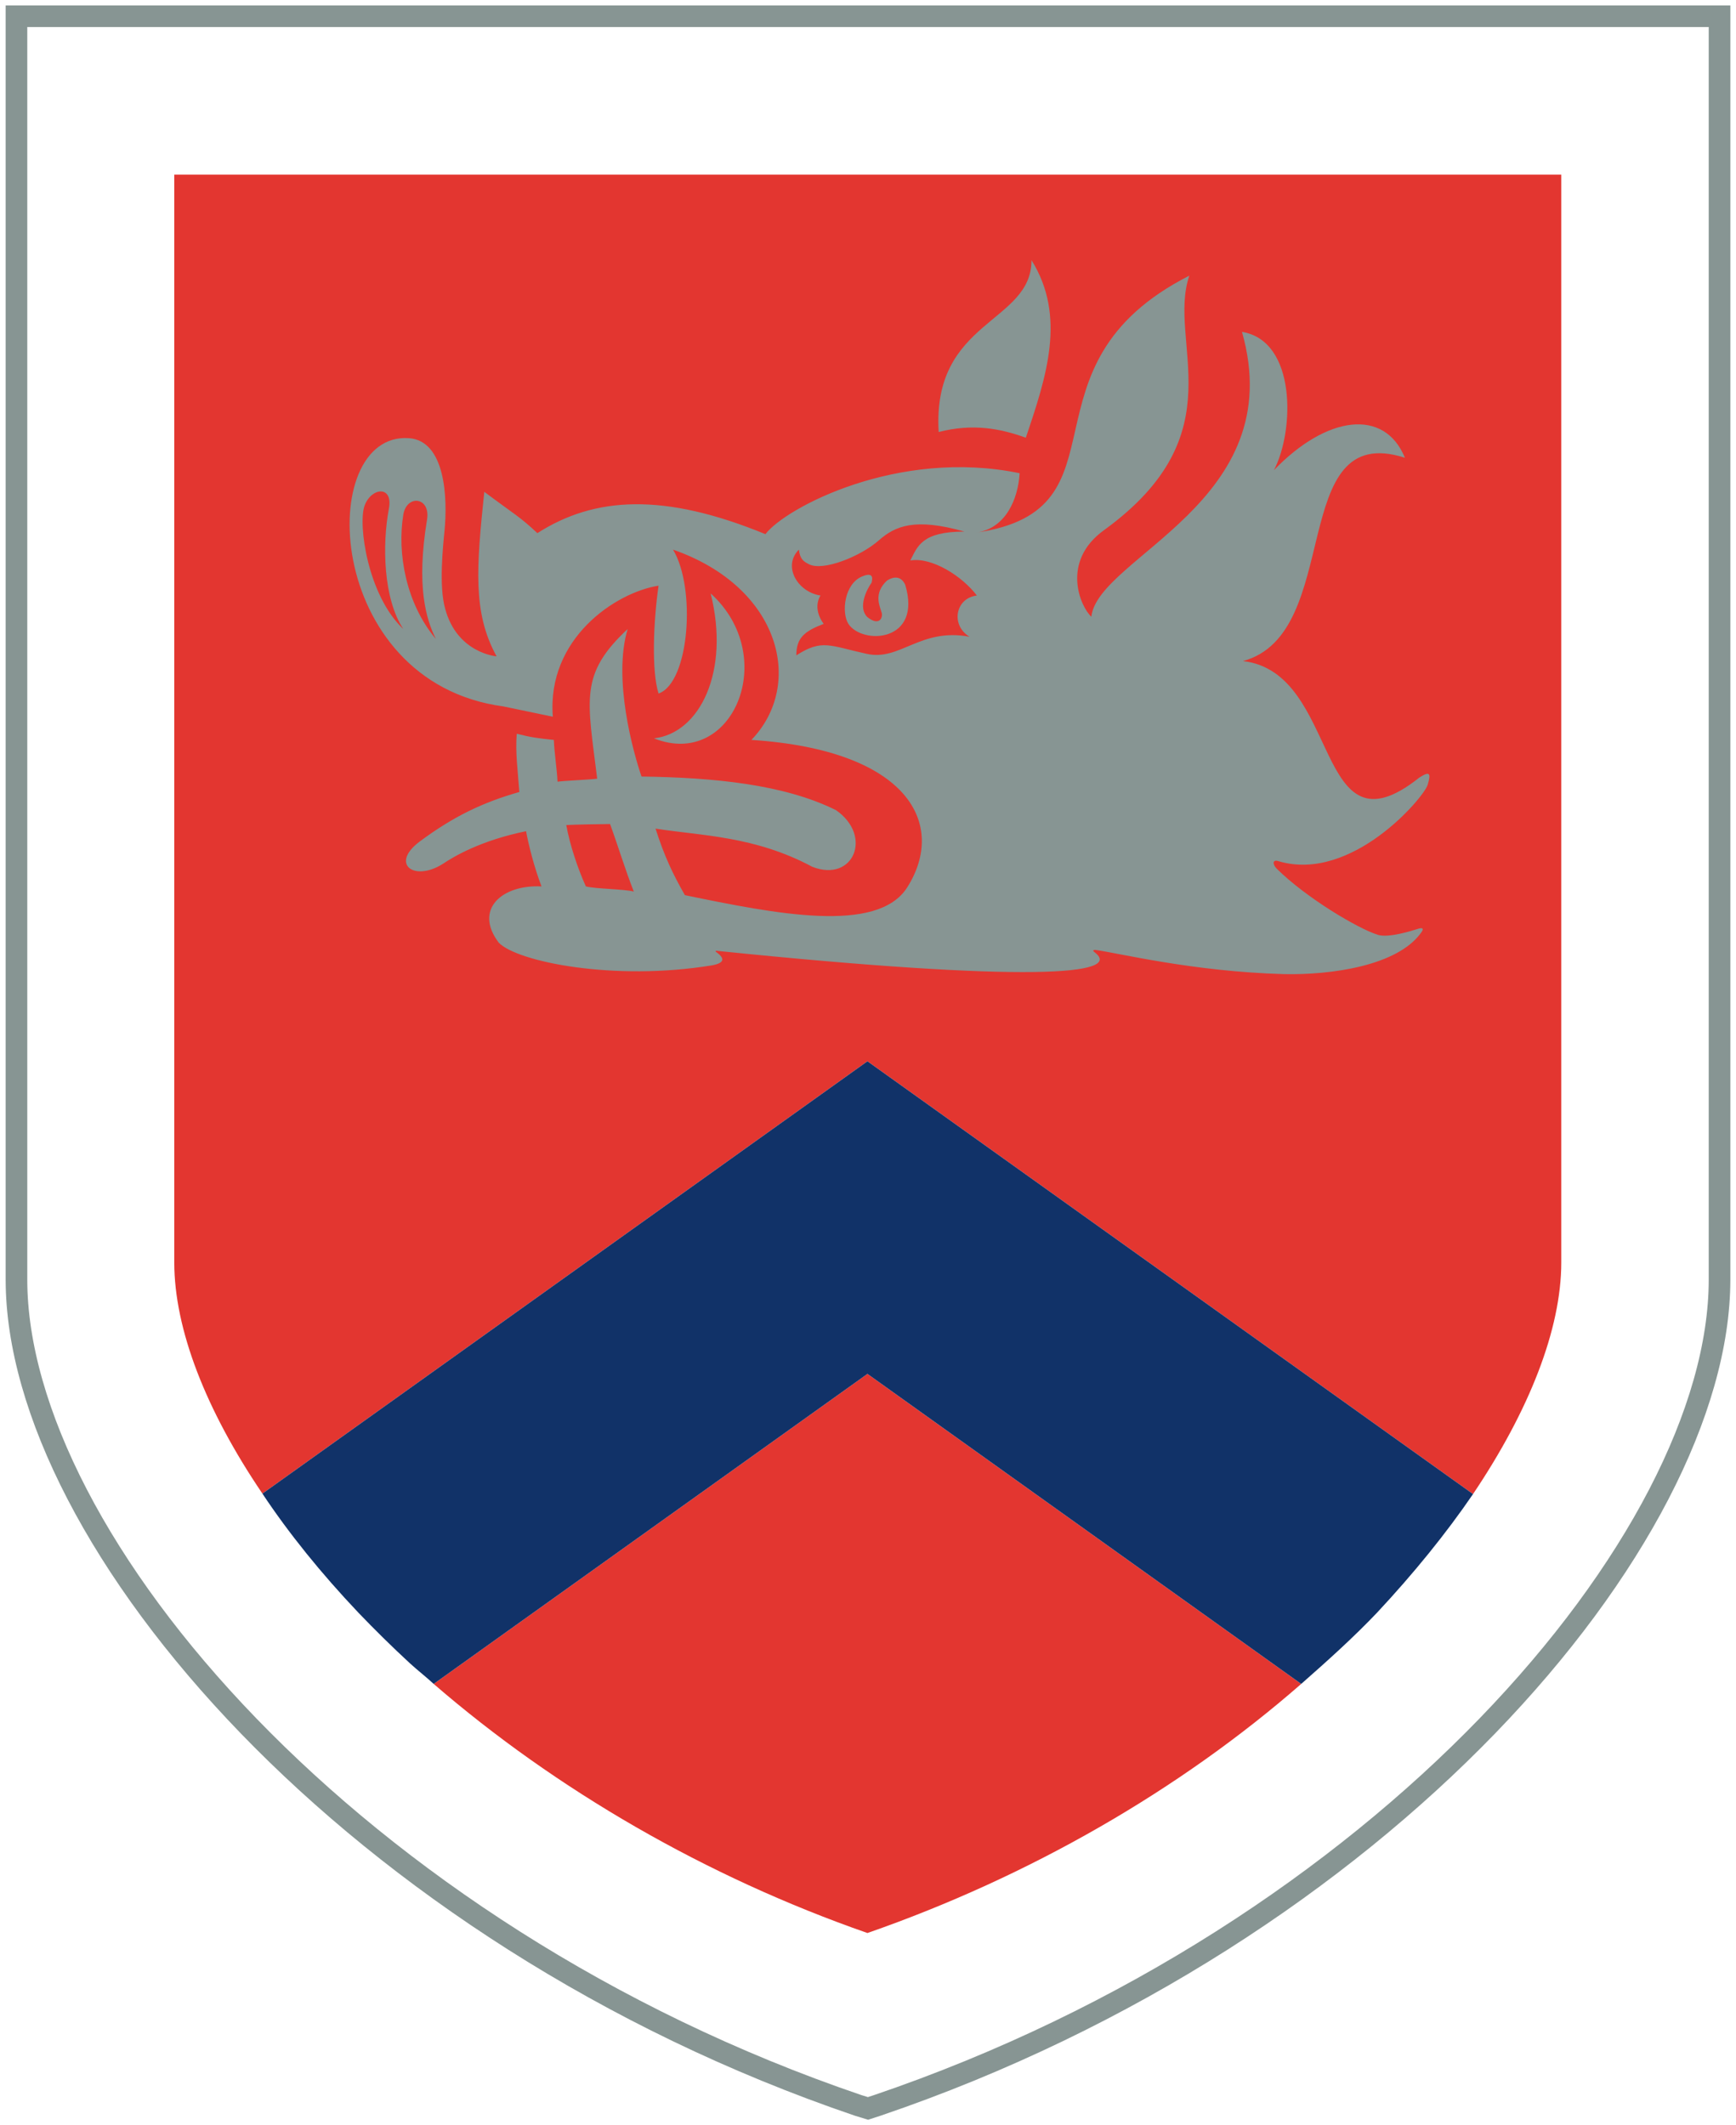
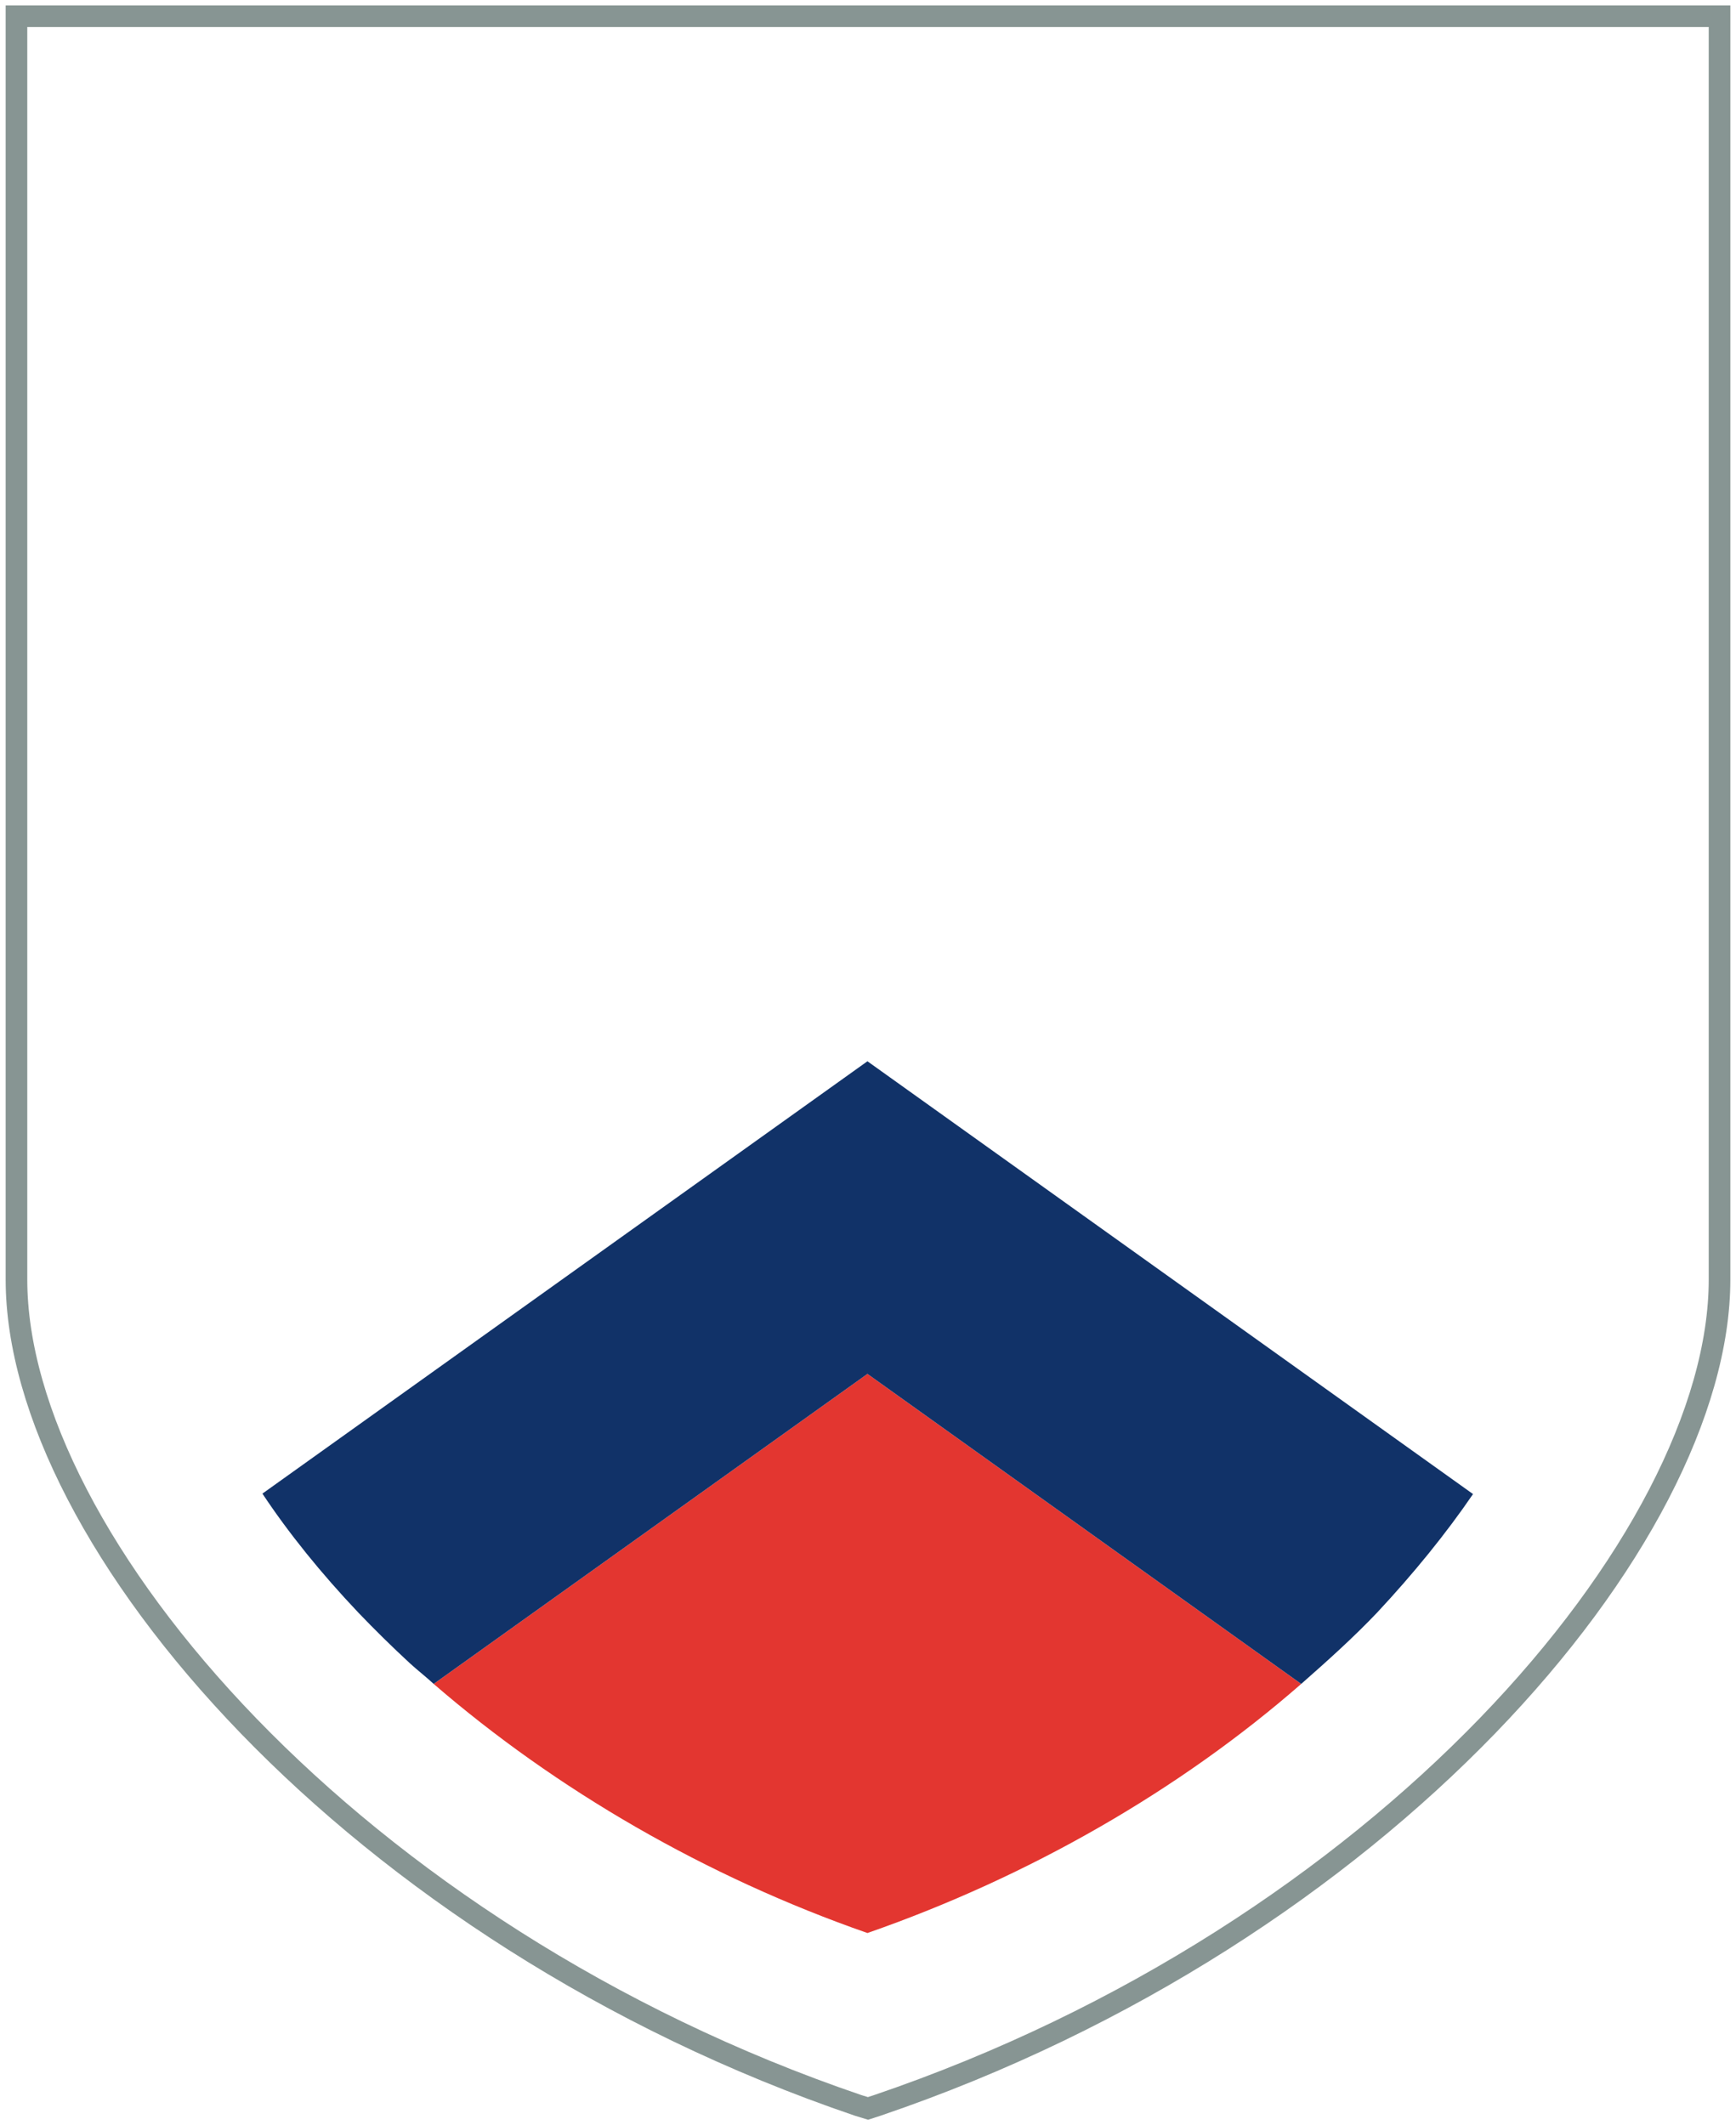
<svg xmlns="http://www.w3.org/2000/svg" version="1.2" viewBox="0 0 1550 1897" width="1550" height="1897">
  <title>SAMG_BIG</title>
  <style>
		.s0 { fill: none;stroke: #879593;stroke-width: 19.3 } 
		.s1 { fill: #e33630 } 
		.s2 { fill: #113268 } 
		.s3 { fill: #879593 } 
	</style>
  <path fill-rule="evenodd" class="s0" d="m14.7 14.5v1127.8c0 232.6 302.1 584.5 751.5 737.4l8.8 2.7 8.3-2.7c449.9-152.9 752-504.8 752-737.4v-1127.8z" />
  <path class="s1" d="m387.2 1503.4c109.2 94.4 243.2 172.2 387.3 222.4 144.2-50.2 278.7-127.5 387.3-222.4l-387.3-276.8z" />
-   <path class="s1" d="m1394 155.9c-43.8 0-1194.7 0-1238.4 0 0 44.2 0 971.2 0 971.2 0 59.5 28.1 131.8 78.7 206.4l540.2-386 540.7 386.4c50.2-74.6 78.8-147.3 78.8-206.8 0 0 0-927 0-971.2z" />
  <path class="s2" d="m1229.5 1439.8c32.7-35 61.8-70.9 85.7-105.9l-540.7-386.4-540.2 386c23.5 35.4 52.5 71.3 85.7 106.3q22.1 23.1 46 45.2c7 6.4 14.3 12 21.2 18.4l387.3-276.8 387.3 276.8c23.5-20.7 46.6-41.4 67.7-63.6z" />
-   <path fill-rule="evenodd" class="s3" d="m921 232.3c31.3 50.2 13.3 104.1-5.1 158.5-23-8.3-47.4-12.9-77.8-5.1-6-100.4 82.9-96.7 82.9-153.4zm-286.5 297.5c62.2 56.2 19.8 157.5-50.6 129.4 41-4.6 68.1-59.8 50.6-129.4z" />
-   <path class="s3" d="m1141.6 768.9c65.4 19.3 129.9-57.2 133.1-68.2 3.2-10.6 1.8-12.4-7.4-6.5-94.4 75.1-69.5-93.9-157.5-104 90.7-24.4 38.7-215.6 144.6-181.5-18.4-44.7-70-37.7-117 11.1 18.5-35 20.3-115.6-28.5-123.5 43.3 151.6-128.5 200.8-134.5 254.3-9.7-8.8-27.6-49.3 11.5-77.4 119.3-86.6 55.7-167.6 76-227.1-158.4 80.6-49.3 209.1-190.2 229.4 26.3-3.7 37.3-29.9 38.7-53-108.7-22.5-209.1 30.9-227 54.4-90.8-37.3-152.5-33.6-203.6-0.9-15.7-14.8-20.3-16.6-47.4-36.9-6.9 66.8-10.6 107.8 11 146.9 0 0-35.4-2.7-46-42.8-5.6-19.8-1.9-55.3-0.5-69.5 2.8-28.6 0.9-80.2-31.8-82.5-83.8-6-76.9 217.8 84.3 239.5l44.2 9.2c-5.5-70 56.2-111 94.4-117-4.6 31.8-6.4 76 0 96.3 27.7-9.7 33.6-94.4 12.9-128.5 96.3 33.6 117.5 120.7 70 169.9 140.9 9.2 174.6 75.6 139.1 131.7-26.7 41.9-117.9 23.5-198.5 6.9-11-19.3-18.4-35-26.2-59.4 41.4 6.5 88.4 6.5 140 34.1 36.8 14.3 54.3-27.6 21.1-50.6-46.5-23.1-109.1-29.1-173.6-30-7.3-21.2-25.8-87-12.4-131.7-43.3 40.5-35.9 62.6-27.2 133.6-6 0.9-29.5 1.8-35.4 2.7-0.5-11-2.8-25.3-3.3-37.3-13.8-1.4-20.7-2.3-33.1-5.5-1.4 16.1 0.9 32.7 2.3 52-32.7 9.3-58.5 21.7-88.4 43.8-27.7 20.3-5.6 36.8 20.2 20.3 9.7-6.5 33.6-20.8 74.2-29.1 2.3 12.5 7.3 32.3 13.8 49.3-35-1.8-60.8 20.3-38.2 50.2 16.5 17.1 102.7 34.6 190.2 20.3 12.9-2.3 10.6-6.9 4.6-11.5-1.9-1-1.4-1.9 0.9-1.4 278.6 28.5 362 21.2 336.6 1.4-1.8-1.4-2.3-2.3 0.5-2.3 20.3 2.7 86.6 19.3 168.1 21.6 42.4 0.9 101.3-7.4 122.5-36.8 3.2-4.2 1.4-5.1-3.7-3.3-4.6 1.4-24.9 7.9-34.5 5.1-18-5.5-65-33.6-90.8-59.4-3.6-3.7-3.6-8.3 1.9-6.4zm-618.5 22.5c-6.9-15.2-14.3-36.8-17.5-54.8 6.9-0.4 31.3-0.9 39.1-0.9 7.4 20.3 13.4 40.5 21.2 60.3-8.7-2.3-33.6-2.3-42.8-4.6zm-163-332c3.2-18.4 24.8-15.7 21.1 5-9.6 59-0.9 88 7.9 106-26.7-31.8-34.6-76.5-29-111zm-34.6-7.9c6-16.5 25.8-18.4 21.7 2.8-6 31.8-5.1 80.1 12.9 107.3-31.8-29.9-40.6-93.5-34.6-110.1zm546.7 80.2c-19.4 2.3-23.5 26.7-6.5 36.8-44.2-8.3-62.1 22.1-92.1 15.2-33.1-7.3-39.6-13.3-62.6 1.4 0-15.7 7.4-21.6 24.4-28.1-10.6-14.7-2.8-25.3-2.8-25.3-20.7-3.2-34-26.3-19.3-41 0.9 8.3 4.1 10.6 8.7 12.9 12.5 6.9 46.6-6.9 62.7-21.2 14.7-12.9 32.2-20.3 76.4-7.8-38.2 0-41.9 13.3-48.3 25.8 19.3-3.3 46.5 14.2 59.4 31.3z" />
-   <path class="s3" d="m769.9 514.6c11.1-4.6 8.8 3.3 8.3 5.6-4.6 6.4-12.4 22.5-3.7 30.8 11.1 8.8 14.3-0.4 12.5-4.6-1.4-5.1-7.4-16.6 5-28.1 9.7-6 14.3-0.4 16.2 3.7 15.6 51.6-38.3 53.9-50.7 35-6.4-10.1-3.7-35.9 12.4-42.4z" />
</svg>